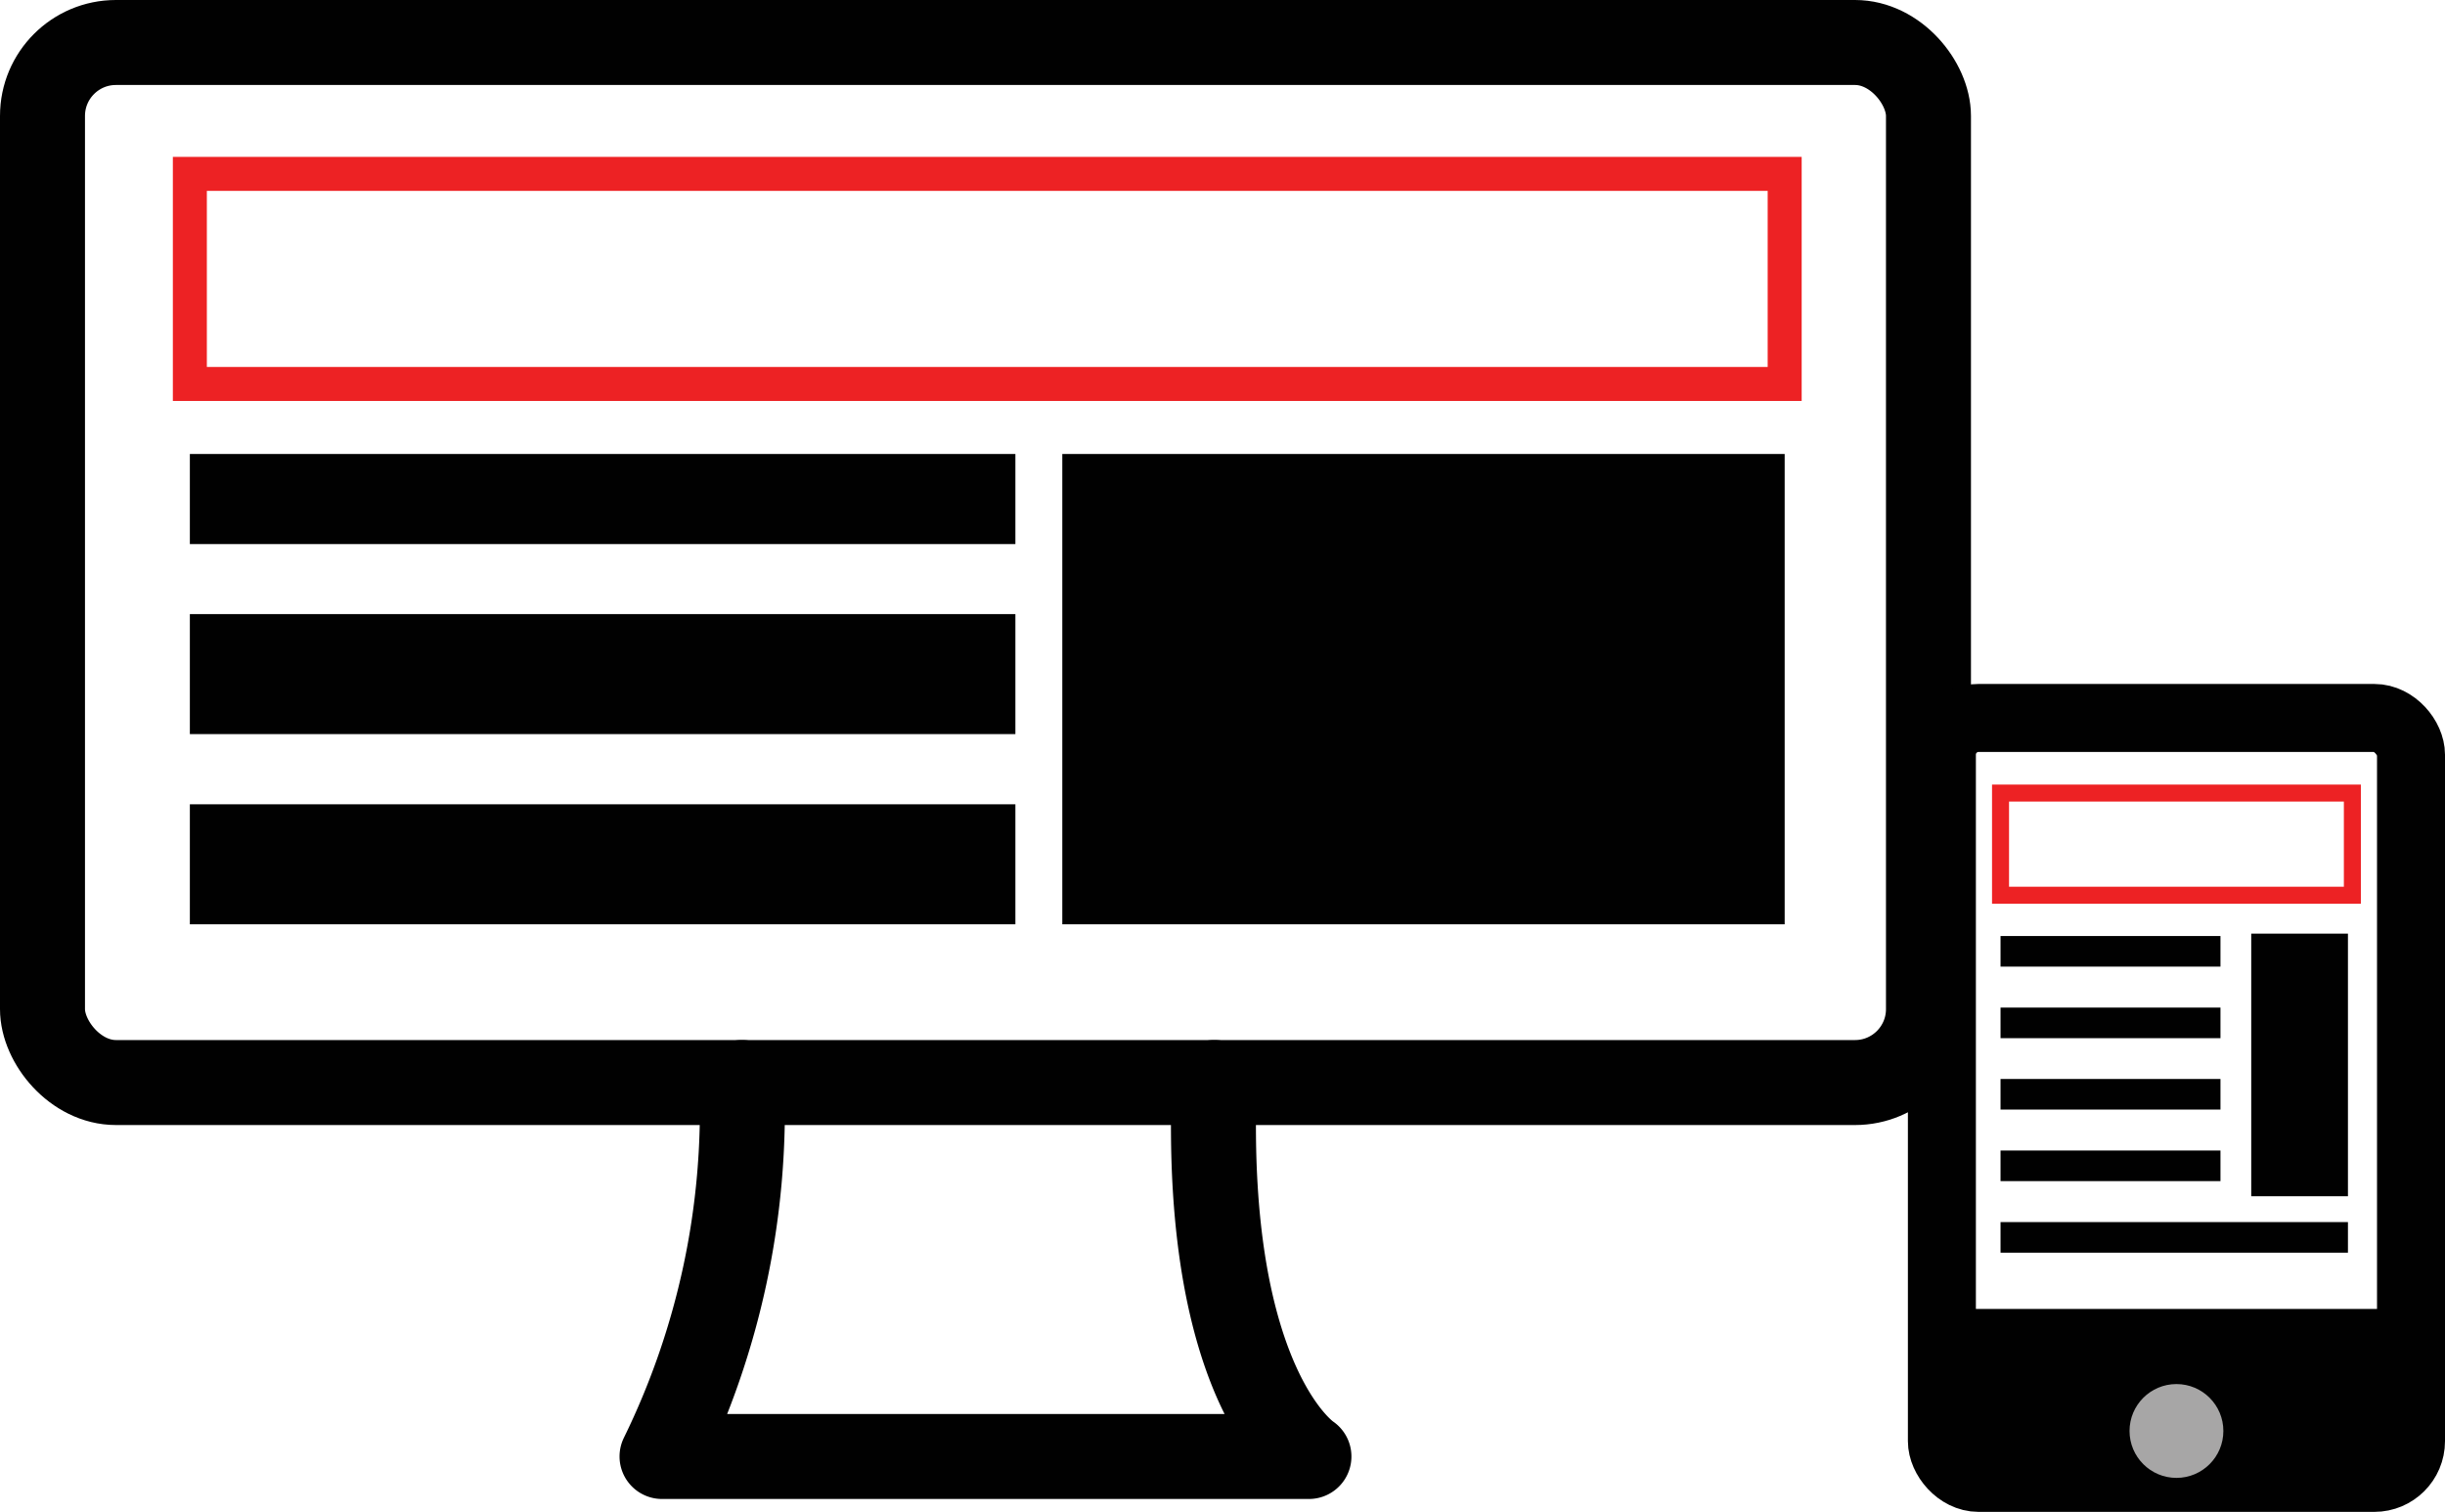
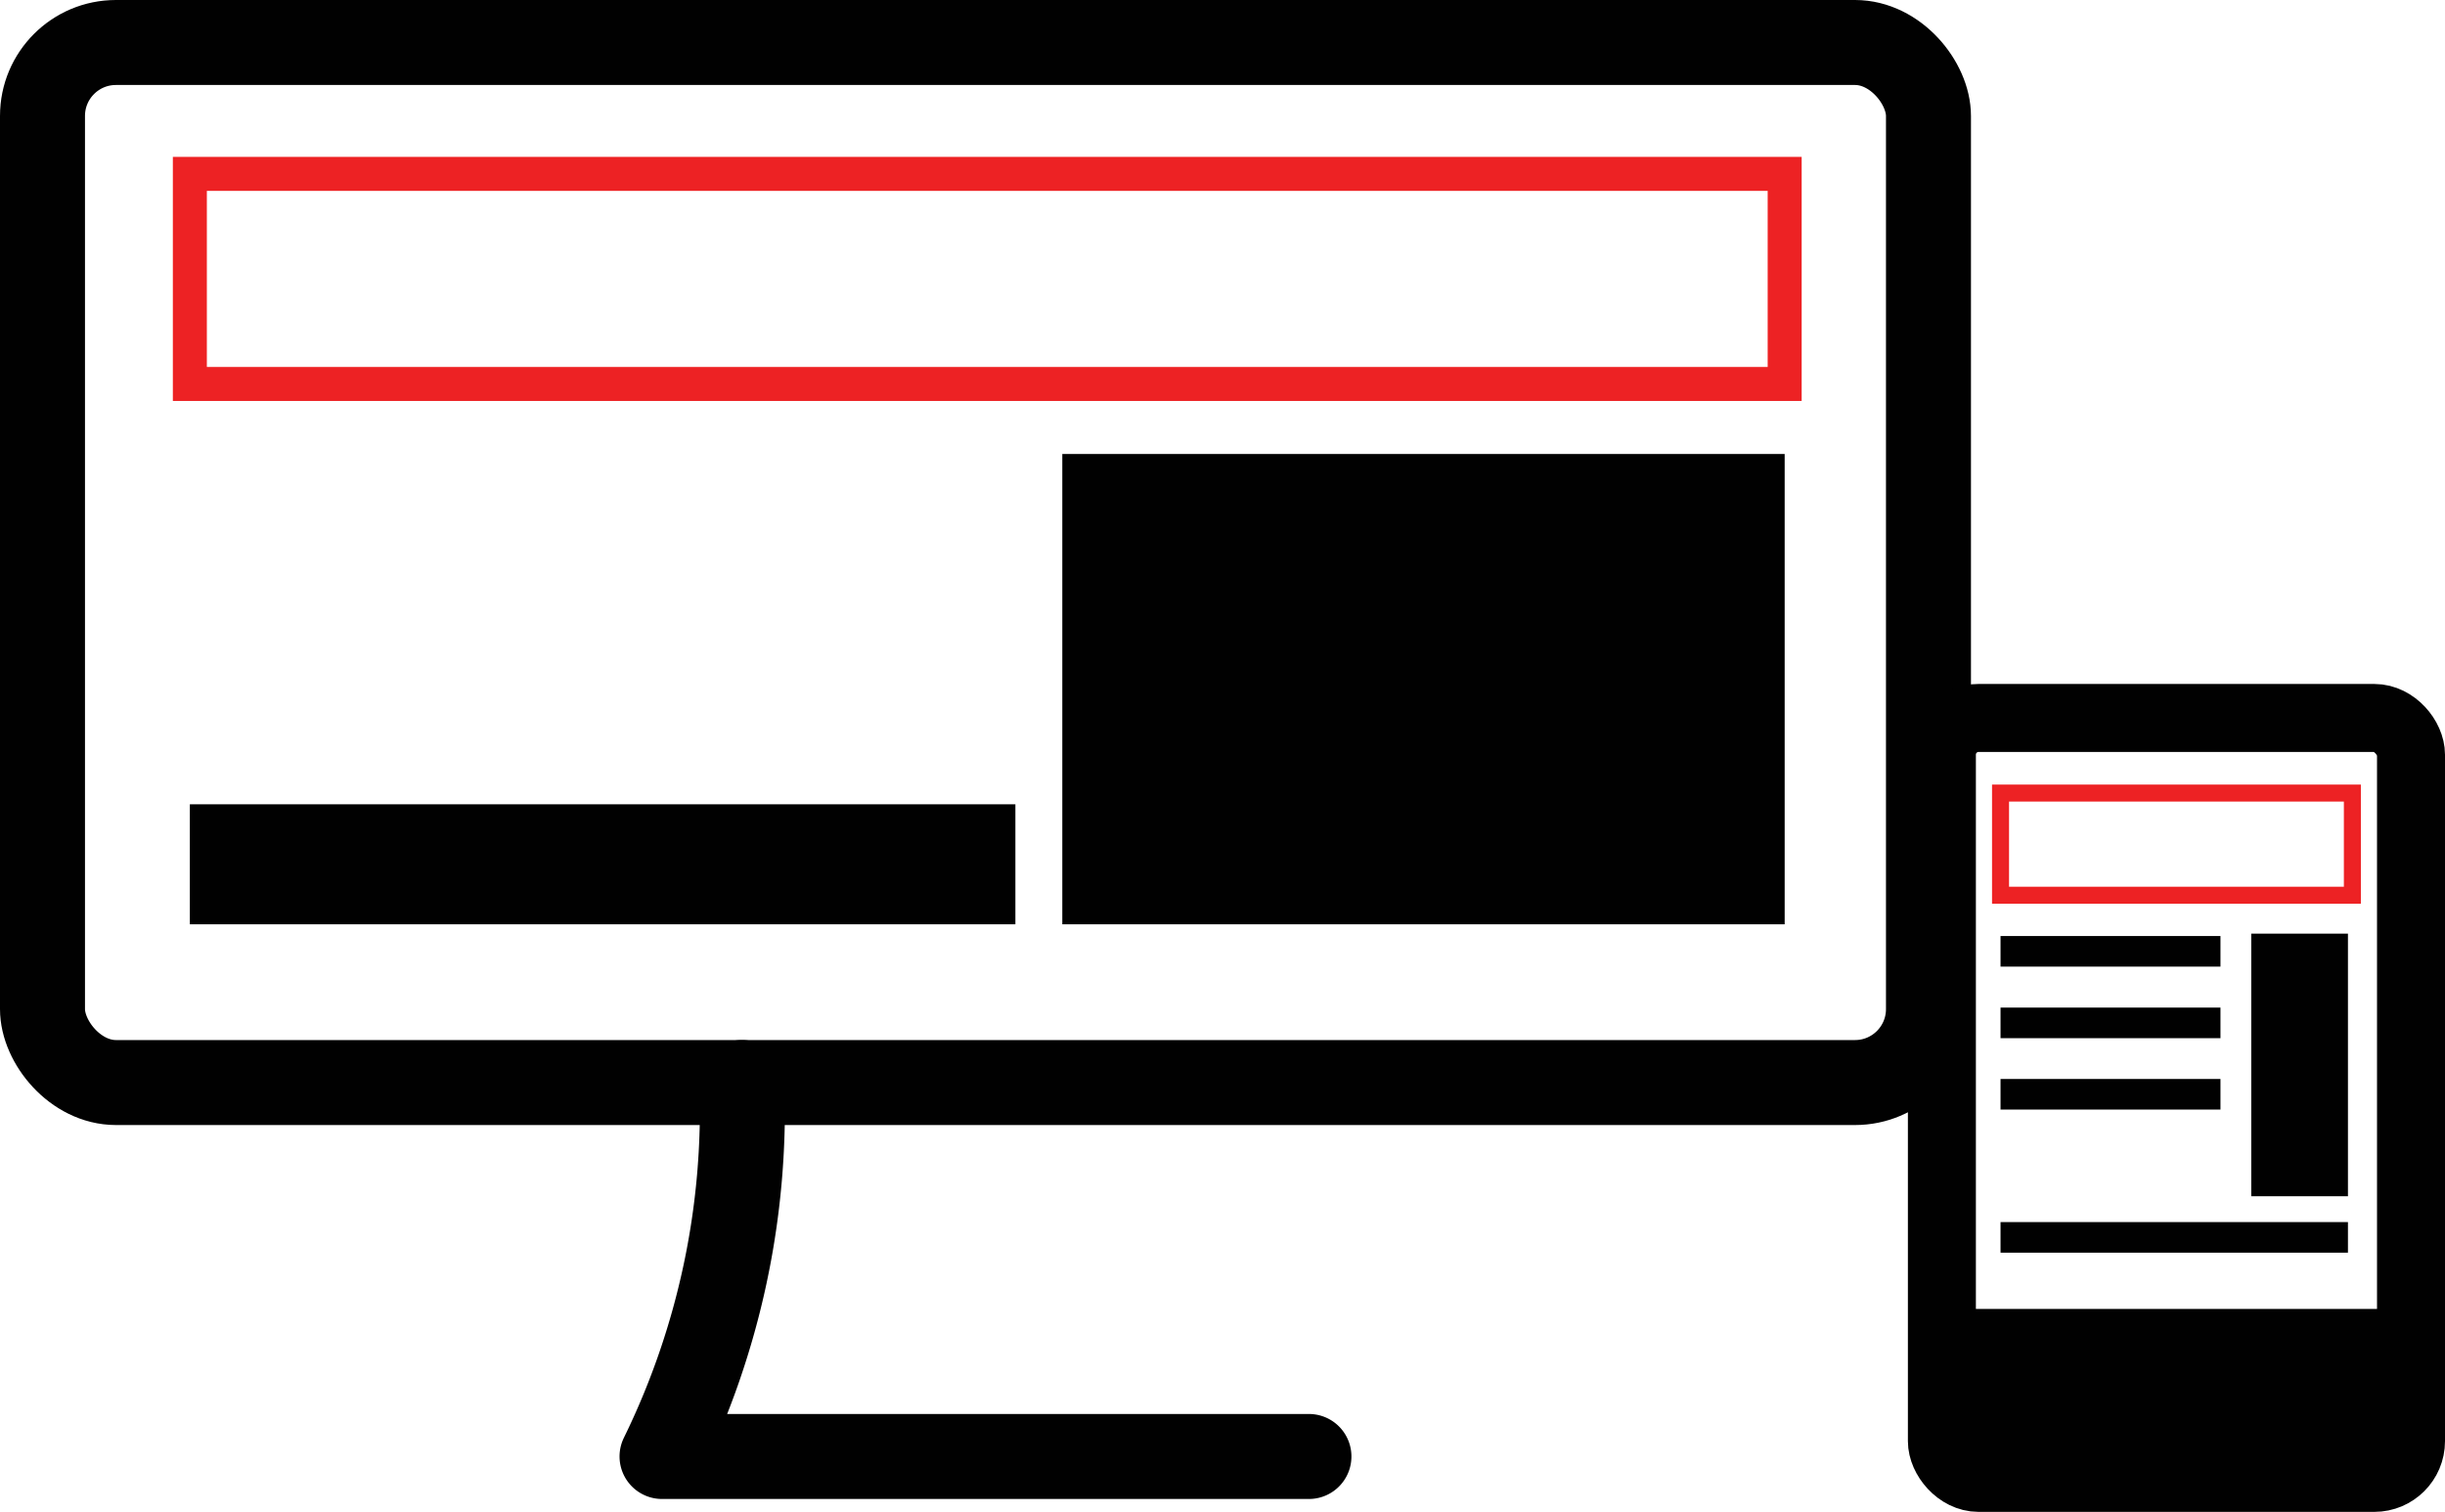
<svg xmlns="http://www.w3.org/2000/svg" viewBox="0 0 143.85 88.95">
  <defs>
    <style>
      .a, .b, .d, .e, .g {
        fill: none;
      }

      .a, .d, .e {
        stroke: #010101;
      }

      .a {
        stroke-linecap: round;
        stroke-linejoin: round;
      }

      .a, .d {
        stroke-width: 5px;
      }

      .b, .g {
        stroke: #ed2224;
      }

      .b, .d, .e, .g {
        stroke-miterlimit: 10;
      }

      .b {
        stroke-width: 2px;
      }

      .c {
        fill: #010101;
      }

      .e {
        stroke-width: 4px;
      }

      .f {
        fill: #a7a6a6;
      }
    </style>
  </defs>
-   <path class="a" d="M709.15,1161.85a46.36,46.36,0,0,1-4.7,22h38.06s-6.22-4-5.57-22" transform="translate(-665.5 -1098.16)" />
+   <path class="a" d="M709.15,1161.85a46.36,46.36,0,0,1-4.7,22h38.06" transform="translate(-665.5 -1098.16)" />
  <g>
    <rect class="b" x="11.17" y="10.23" width="93.83" height="12.36" />
    <rect class="c" x="62.5" y="26.71" width="42.5" height="27.67" />
-     <rect class="c" x="11.17" y="26.71" width="48.57" height="5.3" />
-     <rect class="c" x="11.17" y="36.13" width="48.57" height="7.06" />
    <rect class="c" x="11.17" y="47.32" width="48.57" height="7.06" />
  </g>
  <rect class="d" x="2.5" y="2.5" width="110.96" height="61.19" rx="4.32" />
  <rect class="e" x="114.25" y="42.24" width="27.6" height="44.71" rx="2.16" />
  <rect class="c" x="114.25" y="77.01" width="27.6" height="9.93" />
-   <circle class="f" cx="128.05" cy="84.19" r="2.76" />
  <g>
    <g>
      <rect class="g" x="117.7" y="46.66" width="20.7" height="6.01" />
      <rect class="c" x="117.7" y="55.07" width="12.94" height="1.8" />
      <rect class="c" x="117.7" y="59.28" width="12.94" height="1.8" />
      <rect class="c" x="117.7" y="63.48" width="12.94" height="1.8" />
-       <rect class="c" x="117.7" y="67.69" width="12.94" height="1.8" />
      <rect class="c" x="117.7" y="71.9" width="20.44" height="1.8" />
    </g>
    <rect class="c" x="132.45" y="54.93" width="5.69" height="15.45" />
  </g>
</svg>